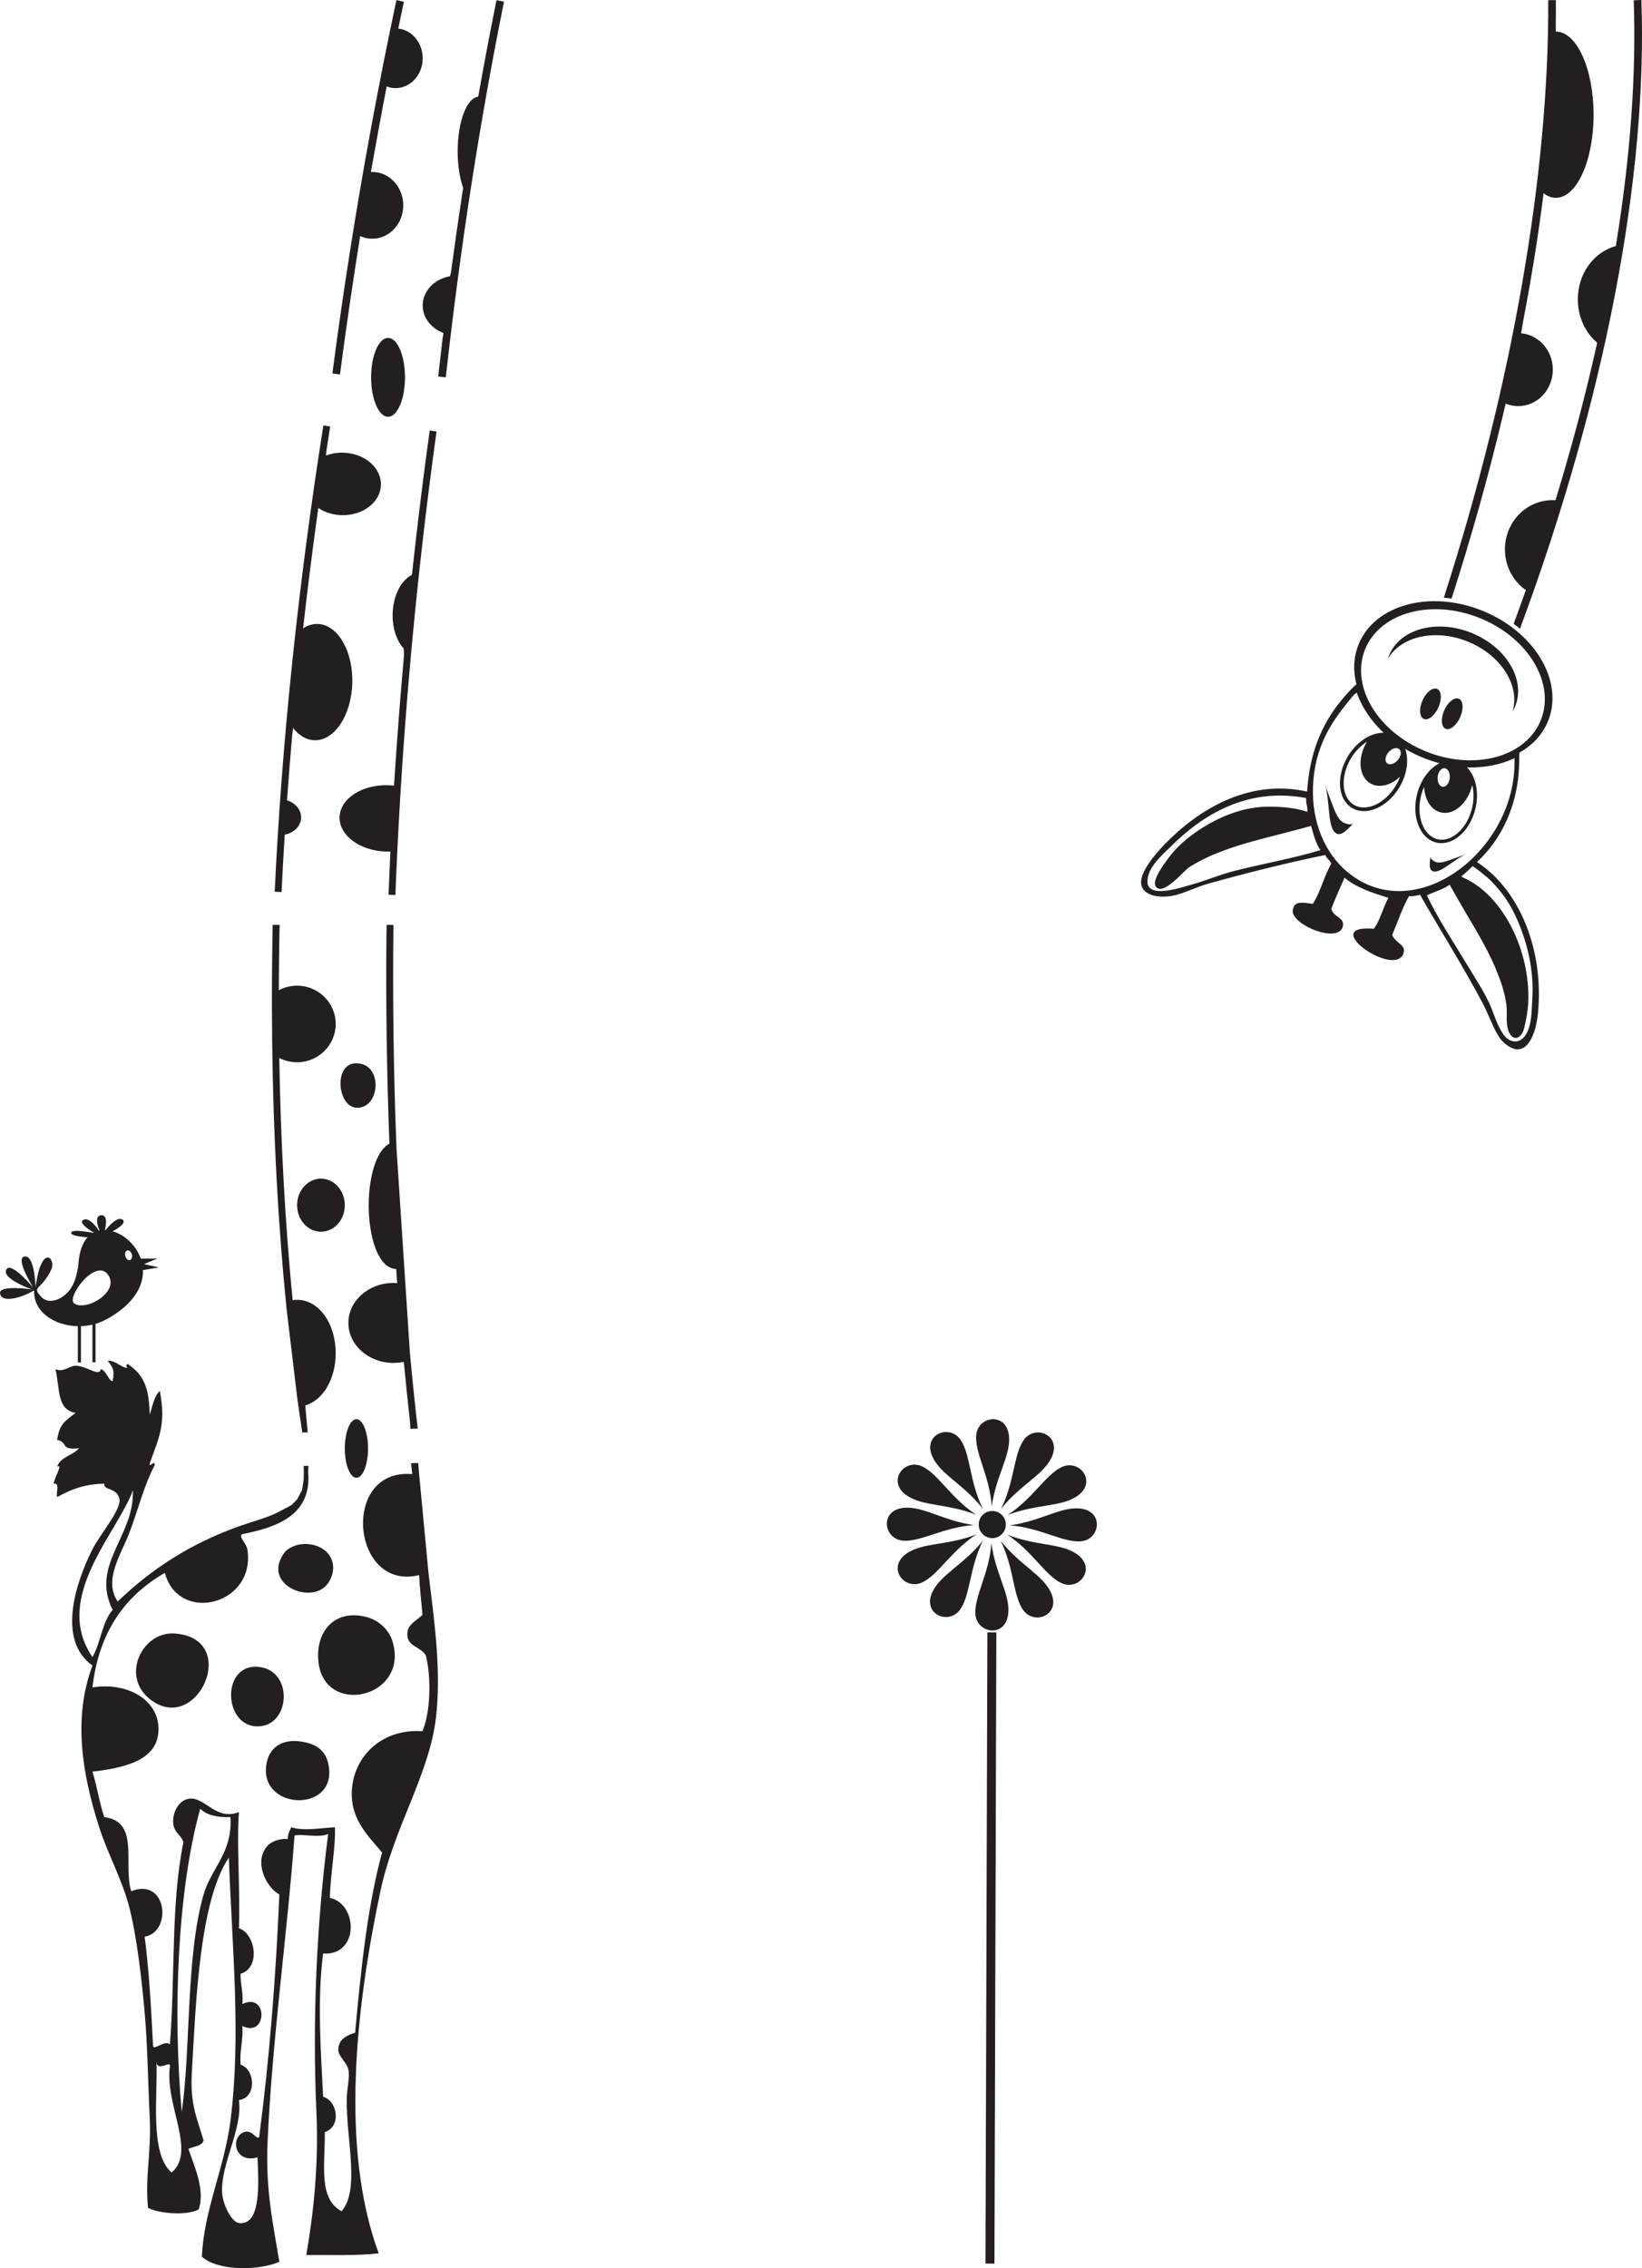
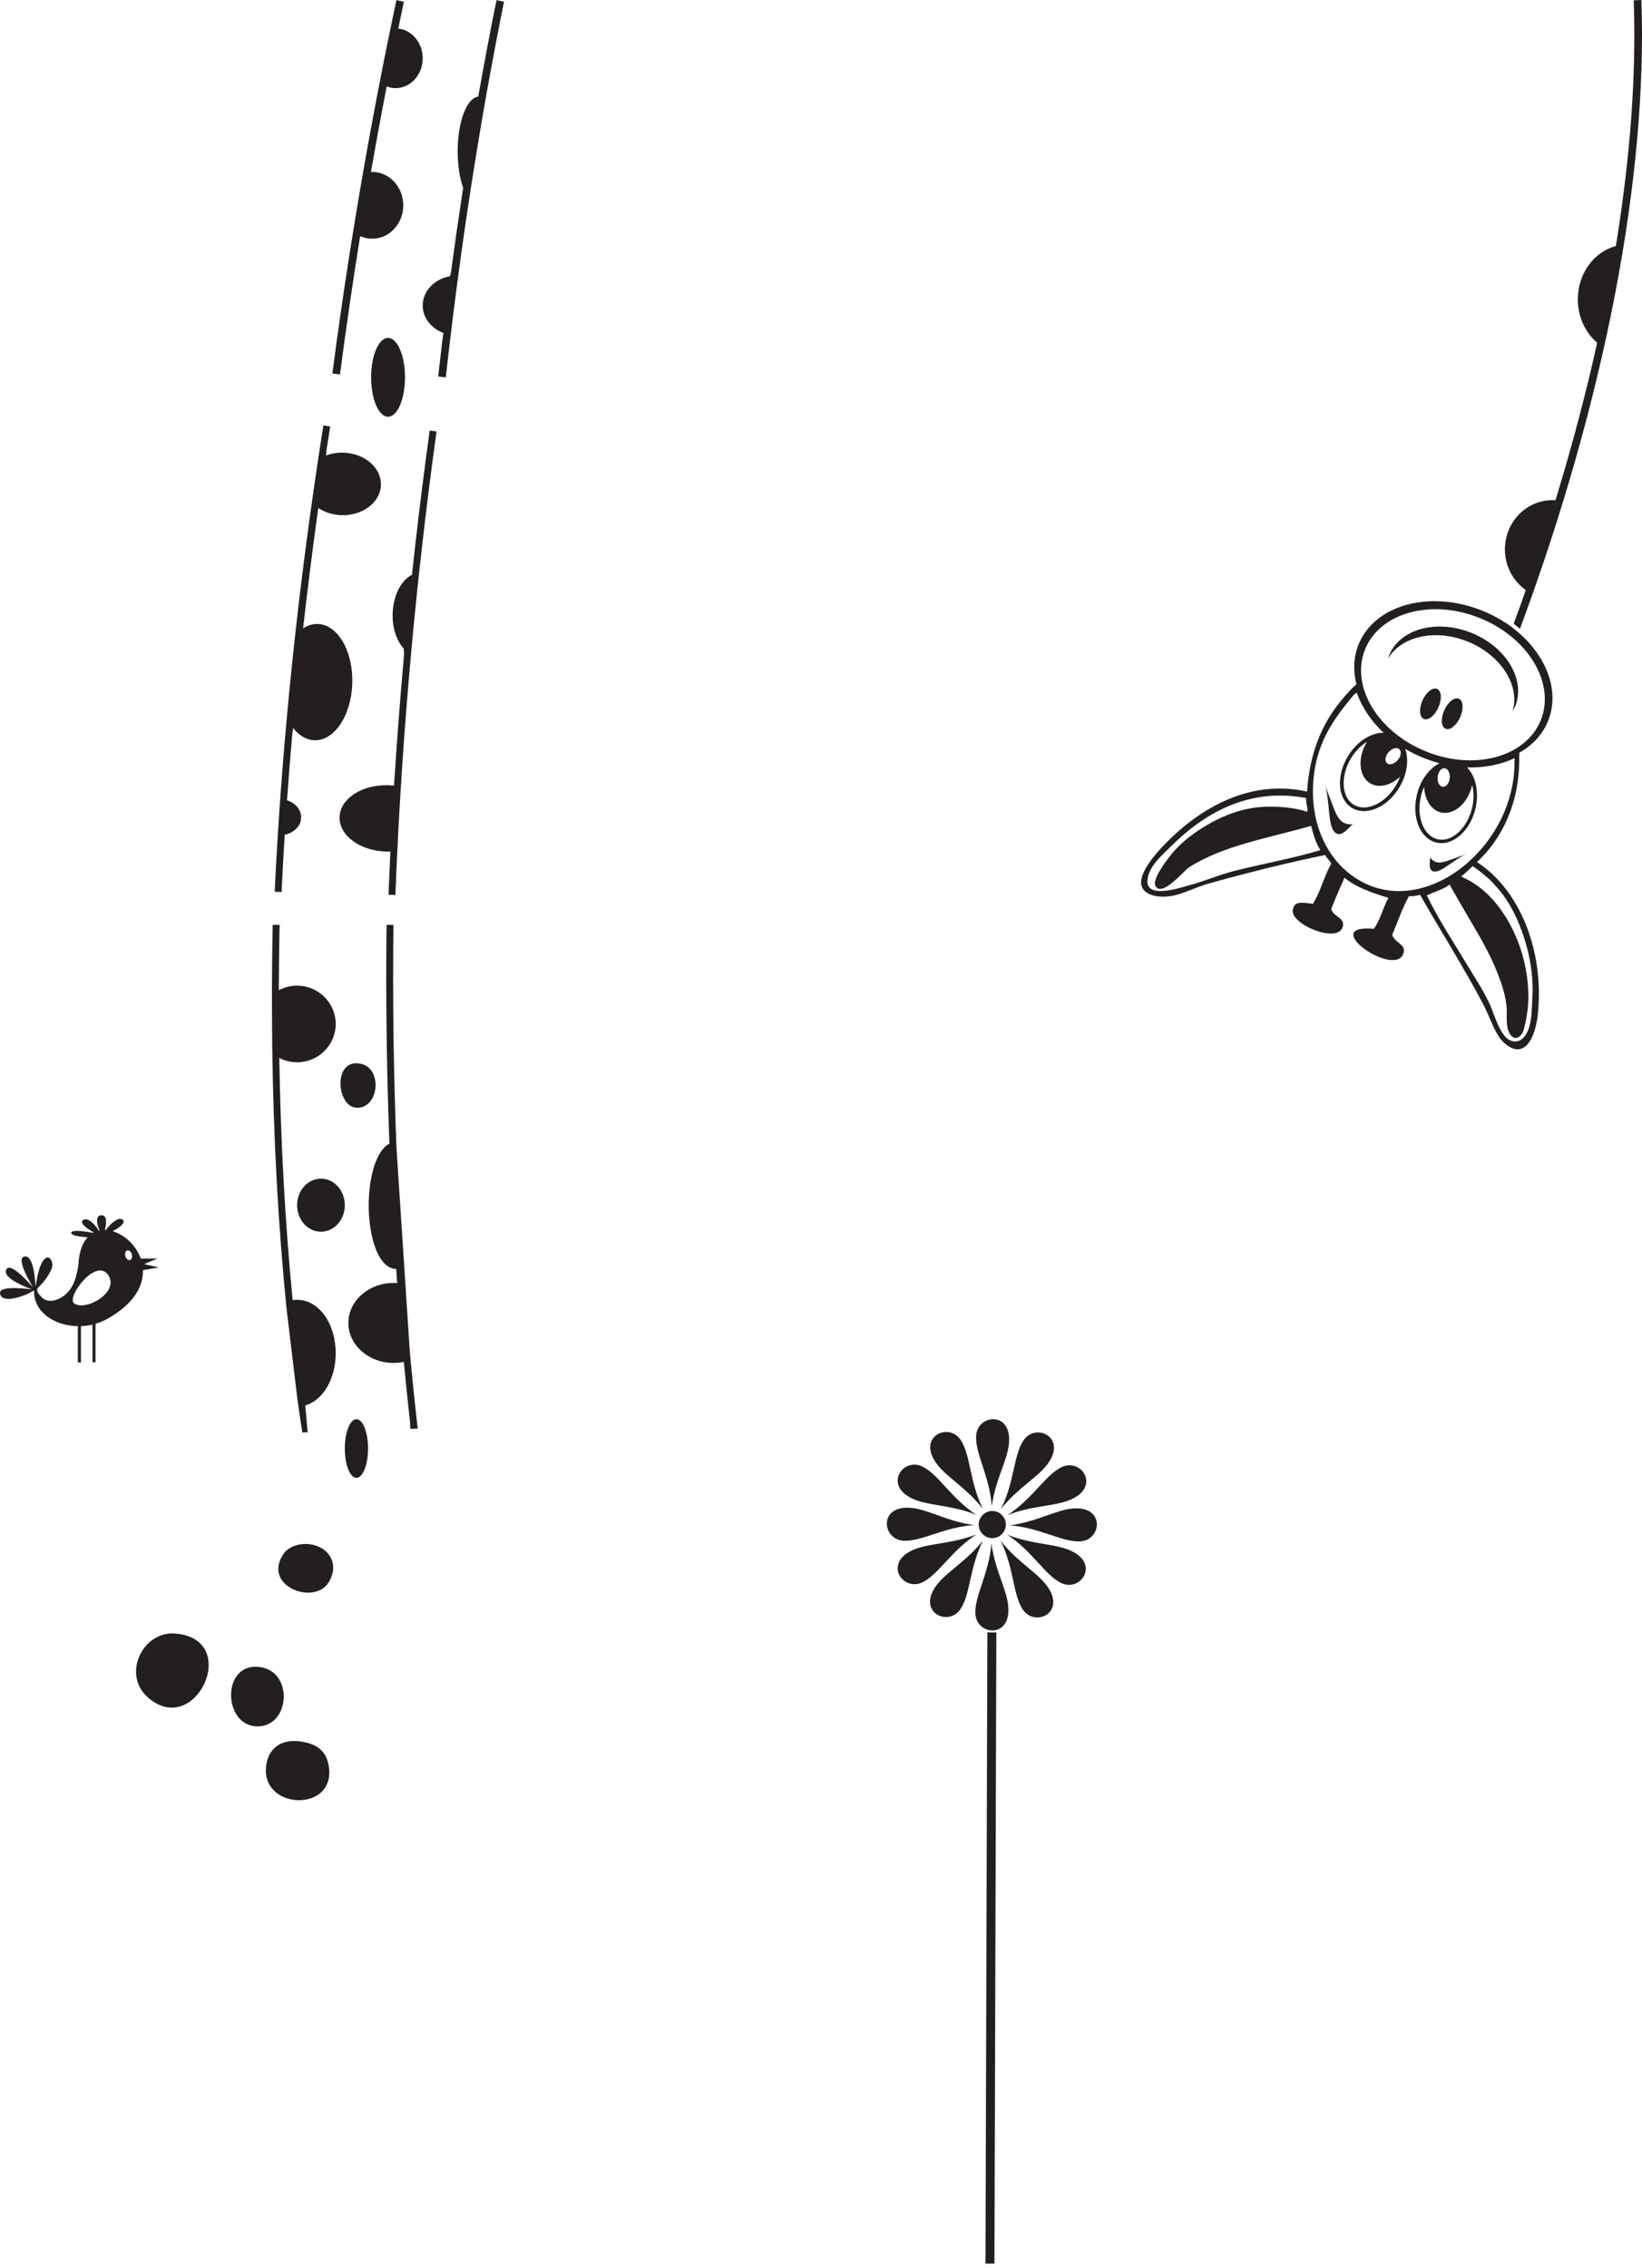
<svg xmlns="http://www.w3.org/2000/svg" version="1.1" id="Vrstva_1" x="0px" y="0px" width="1043.996px" height="1441.666px" viewBox="278.954 -117.09 1043.996 1441.666" enable-background="new 278.954 -117.09 1043.996 1441.666" xml:space="preserve">
-   <path fill-rule="evenodd" clip-rule="evenodd" fill="#231F20" stroke="#231F20" stroke-width="0.01" stroke-miterlimit="10" d="  M551.414,882.991l-5.983-63.26l-0.582-6.959l-4.512,0.117l0.691,6.91l-0.951,0.016c-44.541-2.955-37.627,74.746,5.354,64.232  l0.027-0.002c0.347,8.813,1.435,16.883,2.113,25.361c-5.042,4.393-9.988,6.406-9.635,12.848c0.405,7.387,8.394,7.195,11.776,12.846  c3.568,14.176,2.923,36.277-2.141,48.176c-26.981-1.855-45.323,17.516-44.963,40.68c0.251,16.285,10.614,26.053,19.269,36.4  c-9.356,34.535-13.438,74.346-17.128,114.549c-4.234,1.432-10.594,3.531-10.705,10.703c-0.068,4.385,5.402,8.016,6.423,12.848  c1.042,4.936-1.036,11.932-1.071,19.271c-0.124,26.273,8.427,56.779-3.212,70.656c-14.85-7.789-10.599-29.031-10.706-50.316  c10.589-3.463,8.237-19.631-1.07-22.482c-1.529-29.508-3.793-62.287,0-90.996c23.166,1.48,22.101-31.768,4.282-35.328  c0.294-15.057,3.801-32.592,3.211-44.963c-8.293,0.428-19.999,2.625-27.833,0c-0.833,2.379-2.249,4.174-2.142,7.494  c-5.358-0.367-10.312,1.523-12.847,4.281c-8.859,9.639-1.513,25.834,7.495,31.047c-2.275,53.393-6.384,104.949-12.847,154.156  c-1.977,1.906-4.204-5.02-9.634-3.209c-9.341,3.891-5.433,20.293,8.564,16.057c0.693,15.438,2.658,43.514-11.776,41.752  c-4.919-0.602-10.285-12.1-10.705-19.27c-1.06-18.07,13.197-40.734,10.705-58.879c11.439-1.496,10.385-19.557,1.071-22.482  c-0.786-9.352,1.746-15.383,1.07-24.623c16.065,7.826,16.417-21.836,0-13.916c0.815-7.596-1.33-12.232-1.07-19.271  c12.906-3.826,9.462-25.408-1.071-28.904c0.862-25.125-1.575-54.719,0-73.869c-14.23,5.777-21.459-9.281-31.046-8.563  c-7.167,0.537-11.498,8.879-10.705,16.059c0.651,5.895,5.403,7.334,6.423,11.773c-7.978,39.037-5.122,83.877-8.564,128.467  c-2.614-3.289-10.22,3.879-10.705,1.07c-1.218-23.762-2.471-47.488-5.354-69.584c17.689-2.971,14.333-37.945-8.565-28.906  c-5.306-17.51,5.685-44.186-17.128-47.104c-3.063-9.07-4.619-19.646-7.494-28.904c19.31-2.213,39.511-6.744,41.751-23.553  c2.722-20.42-17.994-33.771-41.751-29.975c4.098-35.514,20.871-58.35,46.033-72.797c8.828,32.799,58.059,20.281,52.457-14.99  c-0.583-3.668-5.962-8.201-3.211-9.633c22.487-4.422,44.189-12.311,41.875-39.441l0.166-3.984l-3.063,0.08l0.137,3.268l-0.137,5.58  l-0.952,6.396l-3.267,6.125l-3.539,3.537l-6.519,3.477c-7.477,4.184-17.631,6.768-25.772,9.609  c-31.52,11-57.068,27.744-78.15,48.176c-9.347-13.635,2.343-30.25,7.493-43.893c5.555-14.713,9.396-30.43,16.058-42.822  c-0.118-3.793-3.539,2.273-3.211-1.07c5.344-15.201,10.678-24.336,6.424-46.035c-3.74,3.398-4.597,9.678-6.424,14.99  c-0.406-17.316-3.815-25.207-13.917-32.117c-1.347,0.264-1.081,2.127,0,2.141c-2.877,1.404-7.496-4.604-12.847-4.283  c3.25,4.109,4.59,5.926,3.211,12.848c-1.849,1.08-4.093-6.572-7.494-7.494c-1.024,5.289-8.554-1.959-16.059-2.141  c-3.492-0.086-7.95,4.523-12.846,2.141c3.048,12.736,0.668,25.664,12.846,27.834c-7.979,6.014-10.199,7.73-11.775,17.127  c7.487,1.717,1.5,6.648,13.917,5.355c-3.887,4.678-11.775,5.352-13.917,11.775c4.144-2.631-1.989,7.445-2.142,10.705  c4.223-0.654,1.26,5.879,2.142,8.564c9.656-5.225,17.276-8.141,29.975-8.564c-0.625,4.504,8.072,2.35,9.635,9.637  c1.448,6.756-12.109,22.205-17.129,32.113c-10.502,20.736-22.85,57.635,0,73.869c-12.712,33.971-6.229,69.965,4.281,102.773  c5.521,17.227,14.803,33.648,19.271,51.387c4.816,19.119,7.821,46.033,9.635,66.373c1.851,20.75,2.096,43.988,3.211,66.373  c1.125,22.564-3.051,37.729-1.071,57.811c6.906,3.609,24.329,5.119,32.117,1.07c4.506-12.307-2.801-27.633-6.423-38.541  c3.307-1.689,8.439-1.553,9.635-5.352c-3.967-13.689-8.658-22.746-7.493-42.822c2.601-44.838,4.799-109.131,23.552-137.029  c1.999,56.465,7.907,112.969,1.071,167.004c-3.857,30.49-17.019,57.225-18.199,86.717c9.903,9.109,36.039,9.072,49.245,3.209  c-3.941-23.705-8.842-45.342-7.495-76.008c2.857-64.951,12.661-133.393,17.13-194.838c4.05-1.373,15.857,1.654,21.411-1.072  c-7.29,56.092-10.157,118.014-7.495,176.641c1.501,33.037-1.694,63.68-6.423,90.996c15.599-0.102,31.943,0.539,46.034-1.07  c-24.816-67.221-14.326-157.316,1.07-230.168c8.556-40.482,31.141-74.426,35.329-110.266  C559.604,945.02,555.176,913.737,551.414,882.991z M363.436,830.186c1.15,29.188-27.246,47.342-12.846,76.01  c-6.748,7.527-7.61,20.938-12.847,29.977C311.898,898.497,353.733,857.135,363.436,830.186z M388.059,1263.76  c-14.109-11.945-8.734-49.076-9.634-70.656c0.13,7.242,9.411-1.025,8.564,3.211C383.607,1220.657,404.013,1250.487,388.059,1263.76z   M408.399,1087.12c-11.375,39.195-8.107,99.57-13.917,138.1c-5.648-62.609-2.859-140.146,11.776-192.699  c4.099,4.109,10.779,5.637,19.27,5.354C426.746,1060.84,413.424,1069.807,408.399,1087.12z" />
  <path fill-rule="evenodd" clip-rule="evenodd" fill="#231F20" stroke="#231F20" stroke-width="0.01" stroke-miterlimit="10" d="  M475.844,864.446c-7.674-1.021-13.935,2.467-16.059,5.352c-15.146,20.59,18.167,33.828,27.834,19.27  C494.864,878.161,489.111,866.208,475.844,864.446z" />
-   <path fill-rule="evenodd" clip-rule="evenodd" fill="#231F20" stroke="#231F20" stroke-width="0.01" stroke-miterlimit="10" d="  M511.172,910.479c-18.505-4.326-29.975,7.814-29.975,24.621c0,40.406,59.303,28.178,47.104-9.633  C526.876,921.047,521.685,912.936,511.172,910.479z" />
  <path fill-rule="evenodd" clip-rule="evenodd" fill="#231F20" stroke="#231F20" stroke-width="0.01" stroke-miterlimit="10" d="  M390.199,921.182c-20.505-1.557-33.963,25.955-17.128,40.684C403.359,988.356,433.018,924.436,390.199,921.182z" />
  <path fill-rule="evenodd" clip-rule="evenodd" fill="#231F20" stroke="#231F20" stroke-width="0.01" stroke-miterlimit="10" d="  M444.798,942.594c-26.082-4.238-24.379,40.254,0,37.471C463.41,977.938,464.998,945.879,444.798,942.594z" />
  <path fill-rule="evenodd" clip-rule="evenodd" fill="#231F20" stroke="#231F20" stroke-width="0.01" stroke-miterlimit="10" d="  M474.773,990.77c-17.288-4.621-26.543,4.088-26.763,17.127c-0.439,26.23,46.566,26.445,39.611-4.281  C486.539,998.84,483.484,993.098,474.773,990.77z" />
  <ellipse transform="matrix(-0.913 -0.408 0.408 -0.913 2139.014 1116.678)" fill-rule="evenodd" clip-rule="evenodd" fill="#231F20" stroke="#231F20" stroke-width="0.01" stroke-miterlimit="10" cx="1188.66" cy="330.099" rx="5.519" ry="10.439" />
  <ellipse transform="matrix(-0.913 -0.408 0.408 -0.913 2162.977 1134.238)" fill-rule="evenodd" clip-rule="evenodd" fill="#231F20" stroke="#231F20" stroke-width="0.01" stroke-miterlimit="10" cx="1202.528" cy="336.299" rx="5.519" ry="10.439" />
  <path fill-rule="evenodd" clip-rule="evenodd" fill="#231F20" stroke="#231F20" stroke-width="0.01" stroke-miterlimit="10" d="  M1212.099,290.676c21.24,8.564,33.556,28.113,28.533,44.527c0.646-1.092,1.225-2.232,1.709-3.433  c6.775-16.805-5.679-37.664-27.816-46.59c-22.139-8.925-45.576-2.539-52.352,14.266c-0.275,0.68-0.506,1.37-0.719,2.062  C1169.872,287.31,1191.542,282.388,1212.099,290.676z" />
  <path fill-rule="evenodd" clip-rule="evenodd" fill="#231F20" stroke="#231F20" stroke-width="0.01" stroke-miterlimit="10" d="  M1244.858,364.822l0.149-3.527c8.305-4.683,14.752-11.509,18.248-20.179c8.193-20.32-2.319-44.585-24.068-60.284  c-5.286-3.816-11.236-7.126-17.744-9.75c-33.279-13.417-68.514-3.816-78.699,21.445c-3.261,8.088-3.558,16.801-1.363,25.351  l-1.858,1.607c-15.228,15.346-27.386,34.583-29.503,66.562c-37.986-8.493-70.127,12.435-90.443,33.399  c-5.399,5.571-15.791,17.256-15.072,25.025c0.739,7.995,12.064,9.506,20.717,7.643c6.797-1.461,14.301-5.41,22.536-7.709  c23.136-6.462,51.796-13.656,73.921-18.057c0.619,2.349,3.045,3.272,3.66,5.622c-4.482,7.72-6.893,18.071-11.66,25.431  c-5.447-0.697-11.434-2.078-12.446,2.851c-4.315,9.223,28.699,23.323,31.503,11.514c1.383-5.828-6.115-5.861-7.316-11.245  c2.617-6.813,5.549-13.233,8.394-19.763c7.007,6.076,17.296,9.566,27.889,12.816c-3.405,6.146-5.22,14.308-9.249,19.662  c-36.328-3.028,14.35,32.352,18.955,15.217c1.411-5.25-5.008-5.843-7.316-11.245c3.523-8.284,6.482-17.282,10.705-24.678  c2.659,0.102,4.925-0.294,7.026-0.899c12.235,21.512,28.125,46.63,40.188,69.625c4.145,7.901,7.595,19.181,12.727,23.994  c13.228,12.406,20.471-2.407,22.041-18.148c3.971-39.83-11.336-78.468-38.764-96.267  C1232.943,417.06,1245.146,394.635,1244.858,364.822z M1146.886,295.63c9.441-23.417,42.104-32.317,72.953-19.879  c30.852,12.439,48.205,41.505,38.763,64.923c-9.441,23.417-42.104,32.317-72.954,19.879  C1154.8,348.115,1137.446,319.047,1146.886,295.63z M1195.038,399.286c8.201,1.992,17.1-5.664,19.877-17.099  c0.029-0.121,0.053-0.242,0.081-0.364c1.136,4.571,1.113,9.736-0.141,14.9c-2.911,11.987-11.851,20.712-20.35,19.864  c-0.528-0.053-1.058-0.143-1.573-0.269c-8.937-2.171-13.645-14.493-10.492-27.468c0.494-2.036,1.166-3.974,1.976-5.791  C1184.794,391.155,1188.822,397.776,1195.038,399.286z M1193.019,376.723c0.326-3.264,2.311-5.739,4.432-5.527  c2.122,0.212,3.578,3.03,3.254,6.295c-0.328,3.264-2.311,5.739-4.434,5.527C1194.15,382.806,1192.693,379.988,1193.019,376.723z   M1150.182,380.809c5.507,3.258,13.011,1.326,18.932-4.209c-0.688,1.866-1.56,3.724-2.625,5.527  c-6.799,11.493-18.77,17.033-26.686,12.351c-0.457-0.271-0.899-0.575-1.315-0.906c-6.68-5.324-6.992-17.812-0.711-28.429  c2.706-4.573,6.293-8.289,10.297-10.769c-0.064,0.105-0.131,0.209-0.195,0.317C1141.886,364.818,1142.919,376.512,1150.182,380.809z   M1167.644,366.069c-2.145,2.483-5.189,3.368-6.804,1.974c-1.615-1.393-1.185-4.536,0.958-7.019  c2.145-2.484,5.189-3.368,6.805-1.974C1170.217,360.443,1169.788,363.586,1167.644,366.069z M1063.303,436.593  c-9.257,2.384-18.174,6.265-27.435,8.759c-5.574,1.501-27.874,9.362-27.369-2.589c0.378-8.927,9.398-16.357,15.178-22.106  c19.496-19.388,48.016-37.688,85.773-30.492c-0.402,3.411,1.098,5.321,0.695,8.731c-8.127-2.776-18.496-3.512-27.023-3.204  c-16.184,0.586-31.813,7.585-44.859,16.868c-6.125,4.357-11.746,9.456-16.242,15.506c-2.211,2.976-10.696,14.005-8.376,18.03  c4.188,7.248,18.141-9.898,21.415-11.986c21.877-13.947,50.426-18.444,77.488-26.281c1.556,5.475,2.943,11.084,5.959,15.408  C1100.15,428.794,1081.57,431.889,1063.303,436.593z M1219.527,436.456l3.701,3.074c3.104,2.365,5.86,5.539,7.507,7.376  c5.407,6.042,9.673,13.249,12.917,20.646c6.83,15.576,10.666,33.152,9.553,50.177c-0.475,7.264-0.115,16.782-4.295,23.117  c-3.612,5.477-9.761,5.247-13.691,0.033c-3.668-4.865-5.507-10.791-7.73-16.454c-0.59-1.5-1.206-2.981-1.891-4.419  c-3.902-8.203-9.027-15.83-13.688-23.612c-8.785-14.667-18.347-28.92-25.748-44.357c4.883-2.396,9.958-3.599,14.482-6.818  c3.631,6.453,7.295,12.873,11.07,19.243c7.294,12.304,14.669,24.667,19.814,38.062c2.525,6.575,4.789,13.678,5.348,20.73  c0.397,5.003-0.674,10.844,1.43,15.546c3.006,6.713,8.21,3.727,9.682-2.198c1.314-5.285,2.357-10.966,2.61-16.423  c1.538-33.165-16.243-68.236-40.782-79.209l-1.807-0.993l2.625-2.193l2.12-1.955l1.921-1.878l0.634-0.562L1219.527,436.456z   M1135.866,437.335c-14.319-11.768-22.996-31.599-22.083-54.548c1.089-27.376,13.39-43.087,25.923-58.23l1.883-1.386  c1.244,3.563,2.908,7.107,4.989,10.591c3.233,5.416,7.332,10.435,12.137,14.922l-1.524,0.032  c-7.633,0.527-15.977,6.083-21.336,15.058c-7.547,12.637-6.317,27.269,2.745,32.68c9.064,5.413,22.528-0.444,30.075-13.081  c5-8.373,6.148-17.622,3.718-24.484l0.903,0.532c3.4,1.958,6.985,3.704,10.721,5.21c3.361,1.355,6.771,2.488,10.212,3.394  l-0.774,0.398c-6.154,3.413-11.402,10.561-13.597,19.594c-3.474,14.303,2.026,27.917,12.284,30.409  c10.26,2.491,21.391-7.083,24.863-21.387c2.494-10.266,0.363-20.178-4.83-25.875l-0.508-0.525  c11.127,0.402,21.518-1.703,30.268-5.86l-0.047,2.529C1242.192,423.865,1178.84,472.654,1135.866,437.335z" />
  <path fill="#231F20" stroke="#231F20" stroke-width="0.01" stroke-miterlimit="10" d="M1136.747,406.854  c-1.604-0.155-3.381-0.868-4.215-1.447c-2.969-2.06-4.678-6.377-6.18-10.429c-1.672-4.521-3.622-9.014-4.918-13.819  c1.363,5.06,1.813,10.706,2.399,16.165c0.507,4.709,0.878,11.53,3.694,14.504c3.777,3.984,8.703-2.396,11.854-5.609  C1138.8,406.813,1137.812,406.958,1136.747,406.854z" />
  <path fill="#231F20" stroke="#231F20" stroke-width="0.01" stroke-miterlimit="10" d="M1189.327,429.205  c0.864,0.842,2.134,1.513,2.869,1.71c2.619,0.701,5.916-0.411,8.963-1.517c3.401-1.232,6.918-2.292,10.297-3.879  c-3.558,1.67-7.008,4.149-10.417,6.458c-2.942,1.992-7.024,5.084-10.091,4.913c-4.113-0.232-2.848-6.144-2.536-9.504  C1188.357,428.008,1188.751,428.644,1189.327,429.205z" />
  <g>
    <path fill-rule="evenodd" clip-rule="evenodd" fill="#231F20" stroke="#231F20" stroke-width="0.01" stroke-miterlimit="10" d="   M508.722,559.146c-18.203-4.374-16.149,27.047-3.212,27.833C519.752,587.846,522.537,562.464,508.722,559.146z" />
    <g>
      <path fill-rule="evenodd" clip-rule="evenodd" fill="#231F20" stroke="#231F20" stroke-width="0.01" stroke-miterlimit="10" d="    M531.065,612.989c-1.842-46.252-2.519-93.747-1.959-142.215l-4.326-0.001l-0.104,4.382c-0.452,45.281,0.178,90.523,1.877,134.61    c-8.672,4.586-13.179,22.066-13.179,39.289c0,19.936,6.003,40.113,17.483,40.449c0.208,2.992,0.422,5.977,0.64,8.941    c-0.793-0.059-1.591-0.088-2.391-0.088c-15.798,0-28.65,11.402-28.65,25.416s12.853,25.416,28.65,25.416    c2.25,0,4.455-0.225,6.599-0.674c1.219,12.859,2.543,25.672,3.947,38.209l0.198,4.377l4.691-0.154    c-1.811-15.842-3.469-31.912-4.974-48.191L531.065,612.989z" />
    </g>
    <path fill-rule="evenodd" clip-rule="evenodd" fill="#231F20" stroke="#231F20" stroke-width="0.01" stroke-miterlimit="10" d="   M536.281,703.674c-0.501-6.621-0.978-13.273-1.43-19.957" />
    <path fill-rule="evenodd" clip-rule="evenodd" fill="#231F20" stroke="#231F20" stroke-width="0.01" stroke-miterlimit="10" d="   M461.19,715.127c-5.359-53.01-8.454-109.605-9.18-169.039l-0.164-24.461c-0.022-16.752,0.136-33.711,0.484-50.871l4.446,0   l-0.147,4.382c-0.229,12.373-0.361,24.816-0.395,37.149c3.514-1.876,7.482-2.885,11.622-2.885c13.531,0,24.54,10.924,24.54,24.351   c0,13.426-11.009,24.35-24.54,24.35c-4.018,0-7.884-0.956-11.33-2.738c0.886,53.605,3.737,105.319,8.49,153.938   c0.938-0.148,1.886-0.221,2.84-0.221c13.76,0,24.54,14.908,24.54,33.941c0,16.492-8.188,29.984-19.37,33.205l1.563,17.027   l-3.443,0.113c-1.065-6.852-2.083-13.791-3.062-20.795L461.19,715.127z" />
    <ellipse fill-rule="evenodd" clip-rule="evenodd" fill="#231F20" stroke="#231F20" stroke-width="0.01" stroke-miterlimit="10" cx="483.023" cy="648.932" rx="15.167" ry="16.869" />
  </g>
  <ellipse fill-rule="evenodd" clip-rule="evenodd" fill="#231F20" stroke="#231F20" stroke-width="0.01" stroke-miterlimit="10" cx="505.575" cy="803.579" rx="7.383" ry="18.625" />
  <g>
    <path fill-rule="evenodd" clip-rule="evenodd" fill="#231F20" stroke="#231F20" stroke-width="0.01" stroke-miterlimit="10" d="   M535.88,298.866c-2.46,27.186-4.551,54.365-6.264,81.434l-0.124,1.974c-1.26-0.146-2.547-0.239-3.854-0.274   c-16.68-0.454-30.458,8.622-30.773,20.269c-0.317,11.649,12.947,21.459,29.627,21.913c0.9,0.024,1.792,0.021,2.676-0.008   l-0.136,2.855c-0.389,8.213-0.741,16.41-1.059,24.587l4.379,0.17c2.781-71.747,8.326-145.548,16.82-220.493   c2.836-25.021,5.954-49.747,9.337-74.149l-4.341-0.602c-3.392,24.461-6.538,49.446-9.35,74.257   c-0.579,5.105-1.144,10.211-1.697,15.32l-0.235,2.147c-6.853,3.417-11.968,13.125-12.283,24.699   c-0.248,9.14,2.557,17.28,7.024,22.164L535.88,298.866z" />
    <path fill-rule="evenodd" clip-rule="evenodd" fill="#231F20" stroke="#231F20" stroke-width="0.01" stroke-miterlimit="10" d="   M464.751,349.838c-1.175,13.478-2.242,26.896-3.199,40.248l-0.107,1.526c5.338,1.642,9.105,6.022,8.968,11.063   c-0.144,5.306-4.569,9.646-10.425,10.749l-0.13,2.102c-0.708,11.51-1.334,22.966-1.876,34.365l-4.377-0.208   c4.466-93.96,14.692-193.643,30.961-296.379l4.329,0.685c-0.818,5.169-1.623,10.335-2.413,15.496l-0.287,2.977   c3.343-1.269,7.102-1.932,11.06-1.825c13.492,0.367,24.186,9.556,23.888,20.524c-0.298,10.968-11.476,19.562-24.967,19.195   c-5.635-0.153-10.783-1.846-14.845-4.564l-0.577,4.154c-3.253,23.48-6.199,46.86-8.832,70.104l-0.262,2.272   c2.871-1.899,6.011-2.909,9.28-2.82c12.709,0.346,22.562,17.173,22.007,37.584c-0.555,20.413-11.308,36.68-24.017,36.334   c-5.197-0.141-9.916-3.039-13.642-7.812L464.751,349.838z" />
  </g>
  <g>
    <g>
      <path fill-rule="evenodd" clip-rule="evenodd" fill="#231F20" stroke="#231F20" stroke-width="0.01" stroke-miterlimit="10" d="    M526.399-61.628c1.316,0.356,2.692,0.545,4.109,0.545c9.498,0,17.198-8.49,17.198-18.963c0-9.853-6.815-17.951-15.53-18.875    l0.255-1.229c1.1-5.301,2.21-10.584,3.33-15.844l-4.762-1.015c-5.76,27.031-11.248,54.688-16.311,82.202    c-9.477,51.5-17.687,103.683-24.401,155.097l4.828,0.631c3.808-29.155,8.097-58.558,12.826-87.943l1.12,0.466    c2.051,0.776,4.257,1.198,6.554,1.198c10.9,0,19.737-9.501,19.737-21.222c0-11.72-8.836-21.221-19.737-21.221    c-0.279,0-0.555,0.006-0.83,0.018l0.244-1.39c1.45-8.264,2.932-16.517,4.448-24.752c1.729-9.402,3.51-18.82,5.333-28.225    L526.399-61.628z" />
    </g>
    <path fill-rule="evenodd" clip-rule="evenodd" fill="#231F20" stroke="#231F20" stroke-width="0.01" stroke-miterlimit="10" d="   M583.441-58.019c3.536-19.896,7.271-39.564,11.198-58.967l4.772,0.966c-15.43,76.239-27.883,156.575-37.012,238.776l-4.84-0.538   c0.883-7.954,1.797-15.89,2.742-23.807l0.622-3.856c-7.767-2.879-13.217-9.619-13.217-17.474c0-9.164,7.418-16.81,17.28-18.578   l0.646-2.113c2.299-17.108,4.741-34.108,7.324-50.977l0.47-3.062c-2.169-6.16-3.489-14.31-3.489-23.249   c0-18.734,5.797-34.007,13.059-34.739L583.441-58.019z" />
  </g>
  <ellipse fill-rule="evenodd" clip-rule="evenodd" fill="#231F20" stroke="#231F20" stroke-width="0.01" stroke-miterlimit="10" cx="525.682" cy="122.756" rx="10.765" ry="25.056" />
  <path fill-rule="evenodd" clip-rule="evenodd" fill="#231F20" stroke="#231F20" stroke-width="0.01" stroke-miterlimit="10" d="  M1269.029,197.271c9.939-32.712,18.434-64.991,25.423-96.521l-1.835-1.674c-6.427-6.37-10.471-15.617-10.471-25.909  c0-16.431,10.307-30.202,24.167-33.845l0.495-3.033c8.807-54.856,12.554-106.545,10.878-153.199l4.866-0.175  c4.042,112.559-23.257,254.149-76.881,398.829l-0.303,0.816c-1.291-1.084-2.632-2.141-4.021-3.167l0.332-0.892  c2.529-6.85,5-13.691,7.412-20.522l-1.898-1.442c-6.947-5.729-11.399-14.557-11.399-24.46c0-17.269,13.538-31.267,30.237-31.267  c0.638,0,1.271,0.021,1.898,0.061L1269.029,197.271z" />
-   <path fill-rule="evenodd" clip-rule="evenodd" fill="#231F20" stroke="#231F20" stroke-width="0.01" stroke-miterlimit="10" d="  M1246.087,94.753c11.293,0.99,20.166,10.956,20.166,23.102c0,12.803-9.857,23.183-22.018,23.183c-2.816,0-5.509-0.556-7.982-1.571  l-1.804,7.677c-9.073,38.098-19.88,76.709-32.335,115.492l-0.228,0.708c-1.651-0.229-3.3-0.407-4.944-0.532l0.3-0.929  c43.22-134.387,66.677-268.83,66.079-378.866l4.869-0.027c0.028,5.29,0.004,10.63-0.074,16.021l0.086,3.989  c13.236,0,23.965,23.651,23.965,52.826s-10.729,52.827-23.965,52.827c-2.744,0-5.379-1.017-7.835-2.887l-0.636,5.028  c-2.218,17.122-4.868,34.571-7.946,52.313c-1.438,8.292-2.968,16.623-4.585,24.987L1246.087,94.753z" />
  <g>
    <path fill-rule="evenodd" clip-rule="evenodd" fill="#231F20" stroke="#231F20" stroke-width="0.01" stroke-miterlimit="10" d="   M909.296,863.872c-1.411,19.063-10.729,33.242-10.192,44.658c0.602,12.846,19.493,15.746,20.925-0.25   C921.129,895.948,911.886,883.397,909.296,863.872z" />
    <path fill-rule="evenodd" clip-rule="evenodd" fill="#231F20" stroke="#231F20" stroke-width="0.01" stroke-miterlimit="10" d="   M920.982,852.436c19.063,1.408,33.242,10.729,44.658,10.191c12.846-0.602,15.744-19.494-0.25-20.924   C953.059,840.602,940.505,849.846,920.982,852.436z" />
    <path fill-rule="evenodd" clip-rule="evenodd" fill="#231F20" stroke="#231F20" stroke-width="0.01" stroke-miterlimit="10" d="   M915.155,862.211c8.517,17.113,7.738,34.063,14.024,43.607c7.074,10.74,24.801,3.592,17.869-10.895   C941.702,883.758,927.347,877.68,915.155,862.211z" />
    <path fill-rule="evenodd" clip-rule="evenodd" fill="#231F20" stroke="#231F20" stroke-width="0.01" stroke-miterlimit="10" d="   M919.371,858.377c15.979,10.49,23.851,25.521,34.091,30.596c11.521,5.711,23.229-9.396,9.943-18.414   C953.159,863.608,937.697,865.594,919.371,858.377z" />
    <path fill-rule="evenodd" clip-rule="evenodd" fill="#231F20" stroke="#231F20" stroke-width="0.01" stroke-miterlimit="10" d="   M909.523,840.323c-1.302-19.072-10.541-33.303-9.94-44.717c0.674-12.842,19.583-15.635,20.924,0.369   C921.538,808.311,912.224,820.813,909.523,840.323z" />
    <path fill-rule="evenodd" clip-rule="evenodd" fill="#231F20" stroke="#231F20" stroke-width="0.01" stroke-miterlimit="10" d="   M915.372,842.014c8.611-17.066,7.93-34.02,14.271-43.527c7.132-10.699,24.818-3.453,17.807,10.994   C942.04,820.616,927.652,826.614,915.372,842.014z" />
    <path fill-rule="evenodd" clip-rule="evenodd" fill="#231F20" stroke="#231F20" stroke-width="0.01" stroke-miterlimit="10" d="   M919.568,845.872c16.038-10.398,23.993-25.387,34.262-30.402c11.555-5.646,23.178,9.525,9.84,18.469   C953.385,840.831,937.934,838.76,919.568,845.872z" />
    <path fill-rule="evenodd" clip-rule="evenodd" fill="#231F20" stroke="#231F20" stroke-width="0.01" stroke-miterlimit="10" d="   M898.187,852.25c-19.072,1.305-33.303,10.543-44.717,9.943c-12.842-0.674-15.635-19.582,0.367-20.926   C866.175,840.239,878.677,849.551,898.187,852.25z" />
    <path fill-rule="evenodd" clip-rule="evenodd" fill="#231F20" stroke="#231F20" stroke-width="0.01" stroke-miterlimit="10" d="   M903.957,862.061c-8.612,17.064-7.928,34.018-14.271,43.527c-7.133,10.699-24.819,3.453-17.807-10.994   C877.29,883.458,891.679,877.459,903.957,862.061z" />
    <path fill-rule="evenodd" clip-rule="evenodd" fill="#231F20" stroke="#231F20" stroke-width="0.01" stroke-miterlimit="10" d="   M899.763,858.202c-16.039,10.4-23.993,25.389-34.263,30.402c-11.554,5.648-23.177-9.523-9.839-18.469   C865.946,863.245,881.398,865.317,899.763,858.202z" />
    <path fill-rule="evenodd" clip-rule="evenodd" fill="#231F20" stroke="#231F20" stroke-width="0.01" stroke-miterlimit="10" d="   M903.853,841.862c-8.516-17.113-7.736-34.063-14.025-43.605c-7.072-10.74-24.799-3.594-17.867,10.893   C877.306,820.315,891.661,826.393,903.853,841.862z" />
    <path fill-rule="evenodd" clip-rule="evenodd" fill="#231F20" stroke="#231F20" stroke-width="0.01" stroke-miterlimit="10" d="   M899.636,845.698c-15.979-10.49-23.851-25.521-34.091-30.596c-11.522-5.713-23.229,9.395-9.942,18.414   C865.849,840.465,881.312,838.481,899.636,845.698z" />
    <circle fill-rule="evenodd" clip-rule="evenodd" fill="#231F20" stroke="#231F20" stroke-width="0.01" stroke-miterlimit="10" cx="909.845" cy="851.928" r="8.627" />
    <rect x="708.558" y="1118.424" transform="matrix(-0.003 1 -1 -0.003 2032.986 215.271)" fill-rule="evenodd" clip-rule="evenodd" fill="#231F20" stroke="#231F20" stroke-width="0.01" stroke-miterlimit="10" width="401.203" height="5.702" />
  </g>
  <path fill-rule="evenodd" clip-rule="evenodd" fill="#231F20" stroke="#231F20" stroke-width="0.01" stroke-miterlimit="10" d="  M379.914,688.499l-9.334-2.141l8.536-3.541l-10.553,0.09l-0.329-0.596c-3.104-8.242-10.256-14.637-17.635-16.813l0.379-0.23  c4.251-2.262,8.728-5.711,5.513-7.365c-2.807-1.443-7.442,3.152-10.111,6.518l-0.198,0.295c-0.192-0.01-0.384-0.016-0.577-0.021  c0,0,2.838-9.659-2.335-9.371c-3.968,0.223-2.579,5.939-1.125,9.4l0.091,0.26c-0.161,0.031-0.32,0.066-0.479,0.104l-0.144-0.244  c-2.116-3.283-6.41-8.281-9.617-6.597c-4.059,2.136,6.548,8.034,6.548,8.034c-0.146,0.078-0.294,0.158-0.44,0.242  c0,0-13.067-2.631-13.825-0.283c-0.848,2.633,10.382,3.059,10.382,3.059c-3.154,3.451-5.356,8.99-5.836,17.09  c-0.113,1.889-0.612,3.875-1.012,5.719c-0.384,1.768-0.864,3.521-1.521,5.209c-1.128,2.914-2.797,5.615-5.054,7.783  c-1.921,1.85-4.253,3.338-6.817,4.107c-2.287,0.691-4.849,0.797-7.024-0.316c-1.02-0.52-1.844-1.293-2.591-2.148  c-0.886-1.016-2.329-2.463-2.278-3.916c0.013-0.367,0.122-0.736,0.36-1.096c0.469-0.715,1.146-1.289,1.756-1.875  c1.264-1.211,2.365-2.533,3.377-3.963c1.128-1.59,2.215-3.238,3.044-5.006c0.58-1.234,1.226-2.625,1.206-4.016  c-0.021-1.457-0.785-4.207-2.463-4.607c-1.56-0.371-3.033,1.223-3.727,2.385c-1.836,3.074-2.842,6.83-3.483,10.318  c-0.171,0.924-1.081,5.832-1.081,5.832s-0.511-21.377-7.421-19.119c-5.206,1.701,5.951,19.611,5.951,19.611  s-13.606-16.266-16.832-11.813c-4.294,5.934,16.146,13.02,16.146,13.02s-20.944-3.088-20.392,2.346  c0.735,7.217,15.42,1.93,19.808-0.738l1.809-1.018l0.05,0.873c-0.018,12.98,13.102,21.67,27.809,21.883v23.059h1.982v-23.082  c2.42-0.09,4.867-0.408,7.294-0.979v23.947h1.981v-24.473c2.66-0.779,5.278-1.867,7.784-3.293  c16.06-9.123,22.097-19.781,22.35-29.361l-0.005-1.439L379.914,688.499z M326.162,711.409c-5.441-3.586,14.026-29.955,21.777-17.809  C354.714,704.215,333.882,716.499,326.162,711.409z M361.621,683.797c-1.137,0.34-2.463-0.748-2.963-2.426  c-0.496-1.678,0.021-3.309,1.159-3.648c1.137-0.338,2.462,0.75,2.96,2.426C363.275,681.827,362.757,683.463,361.621,683.797z" />
</svg>